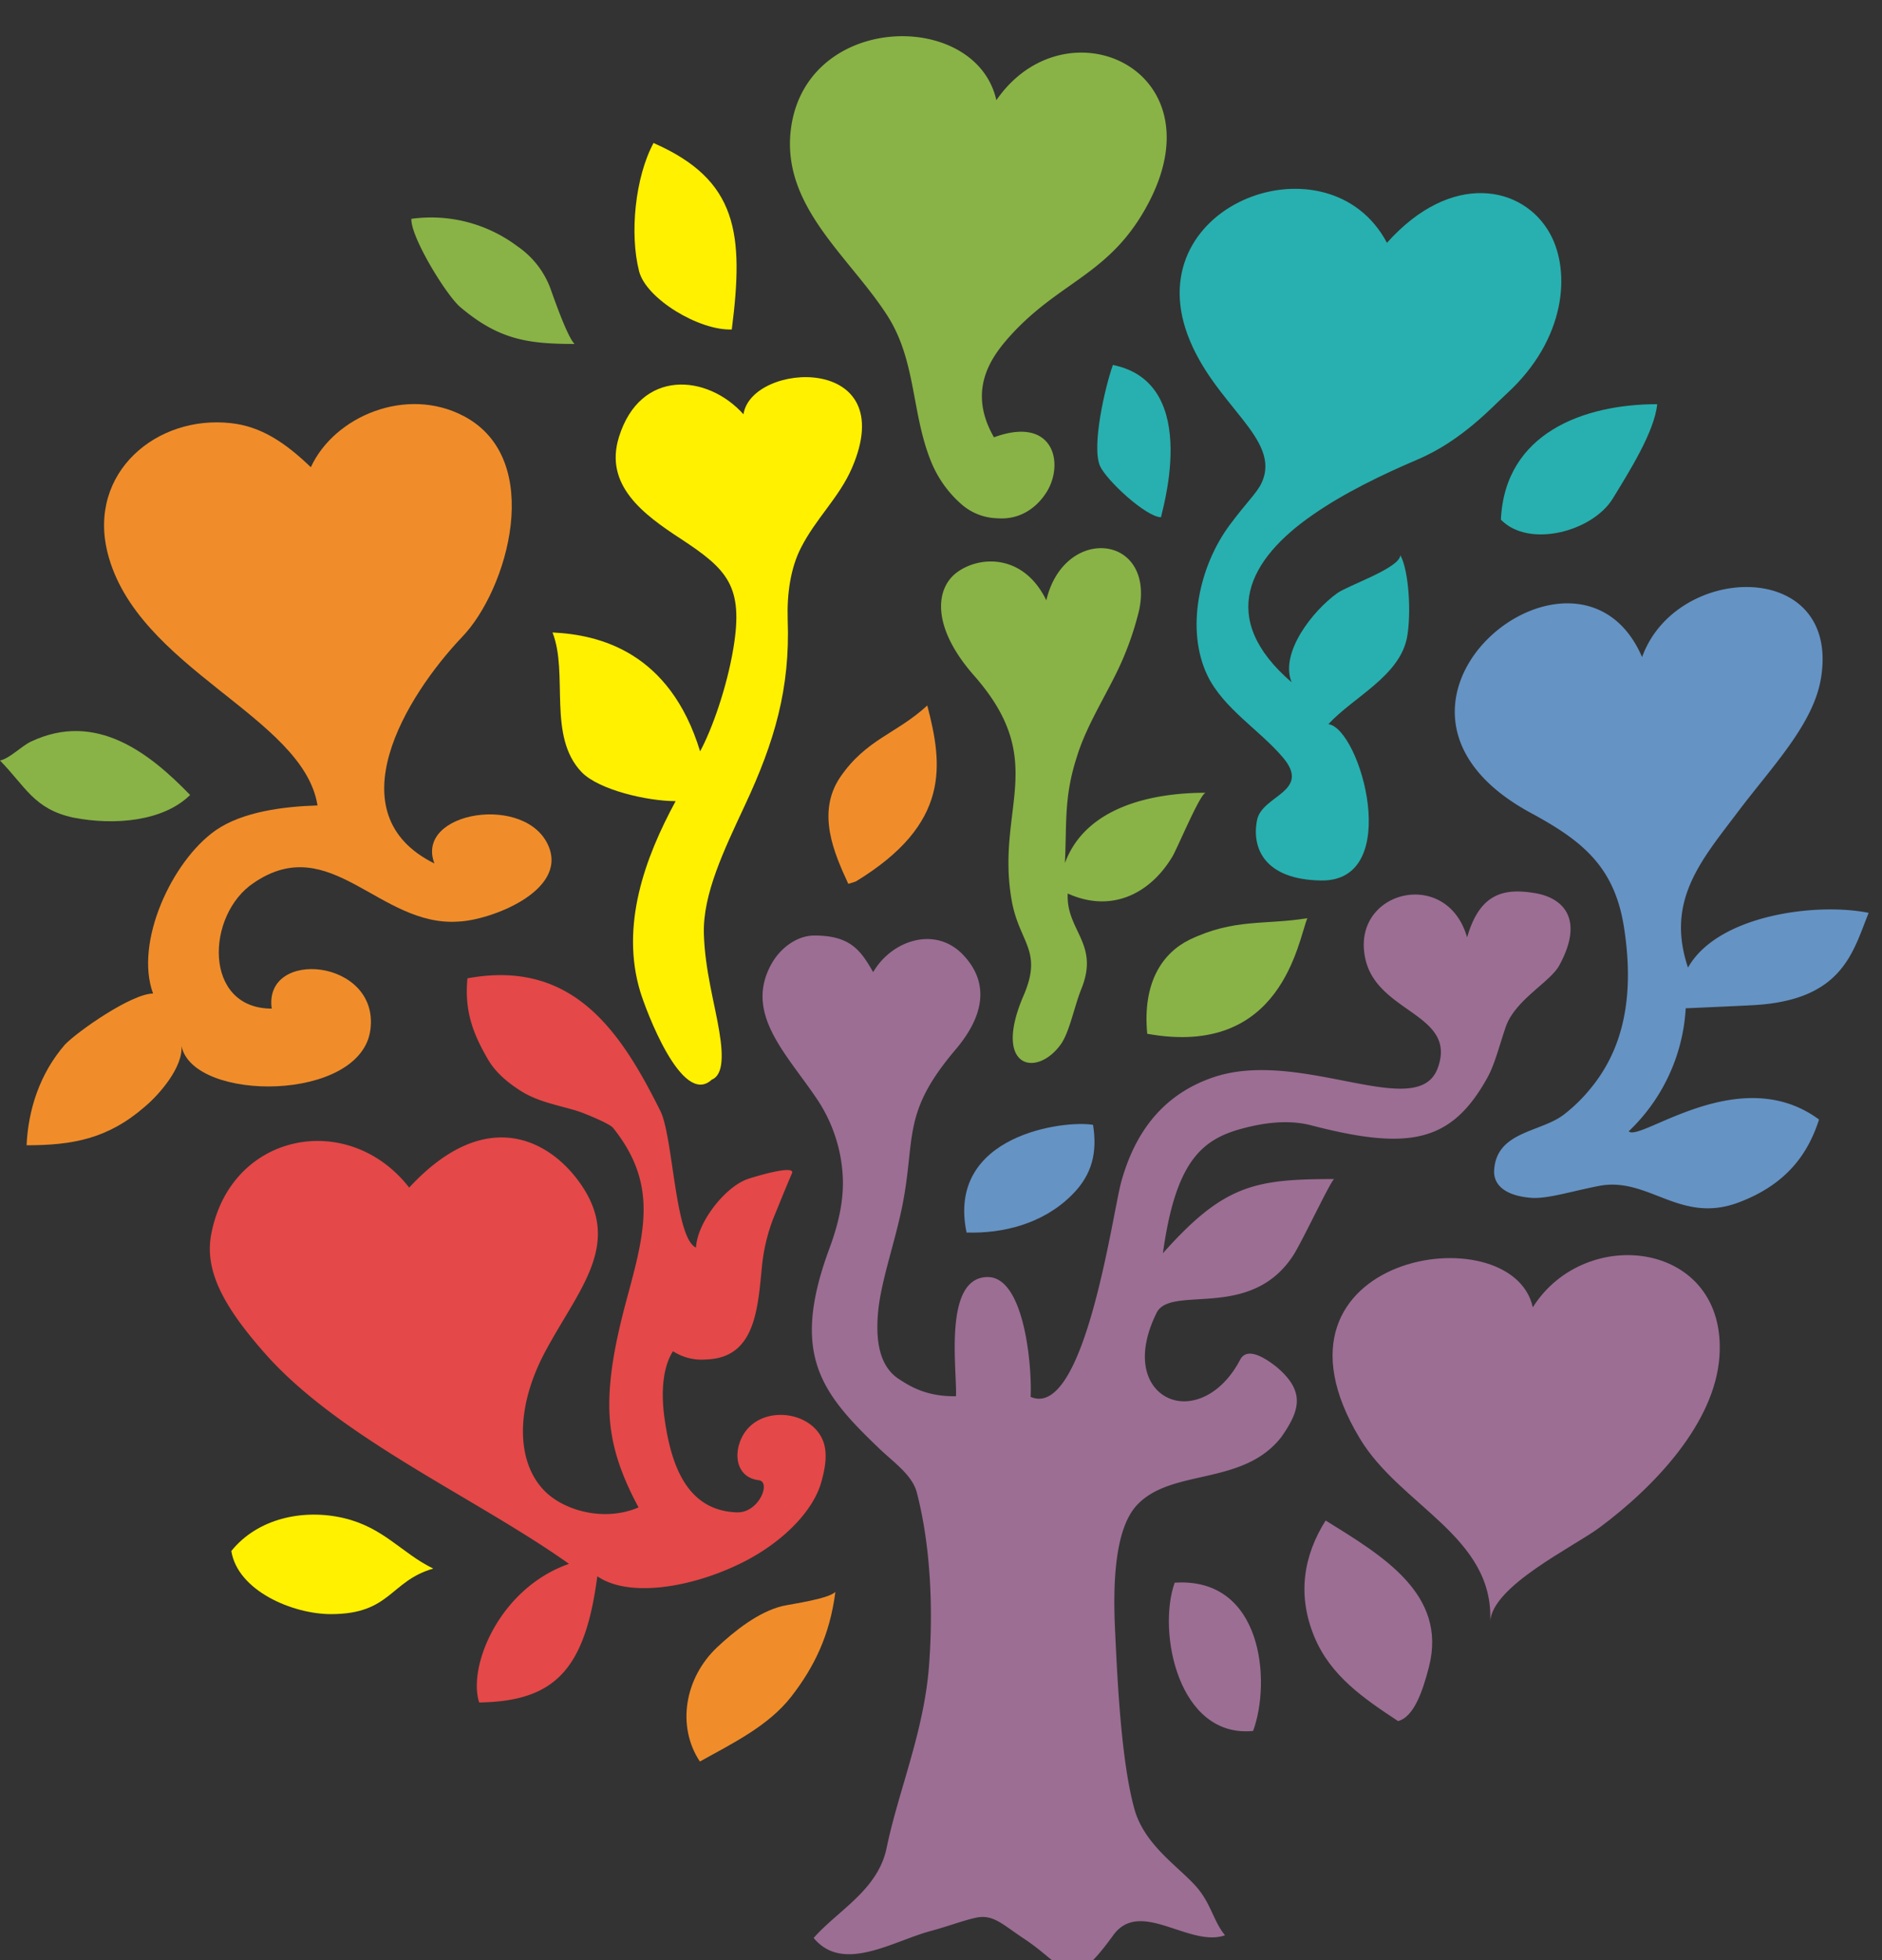
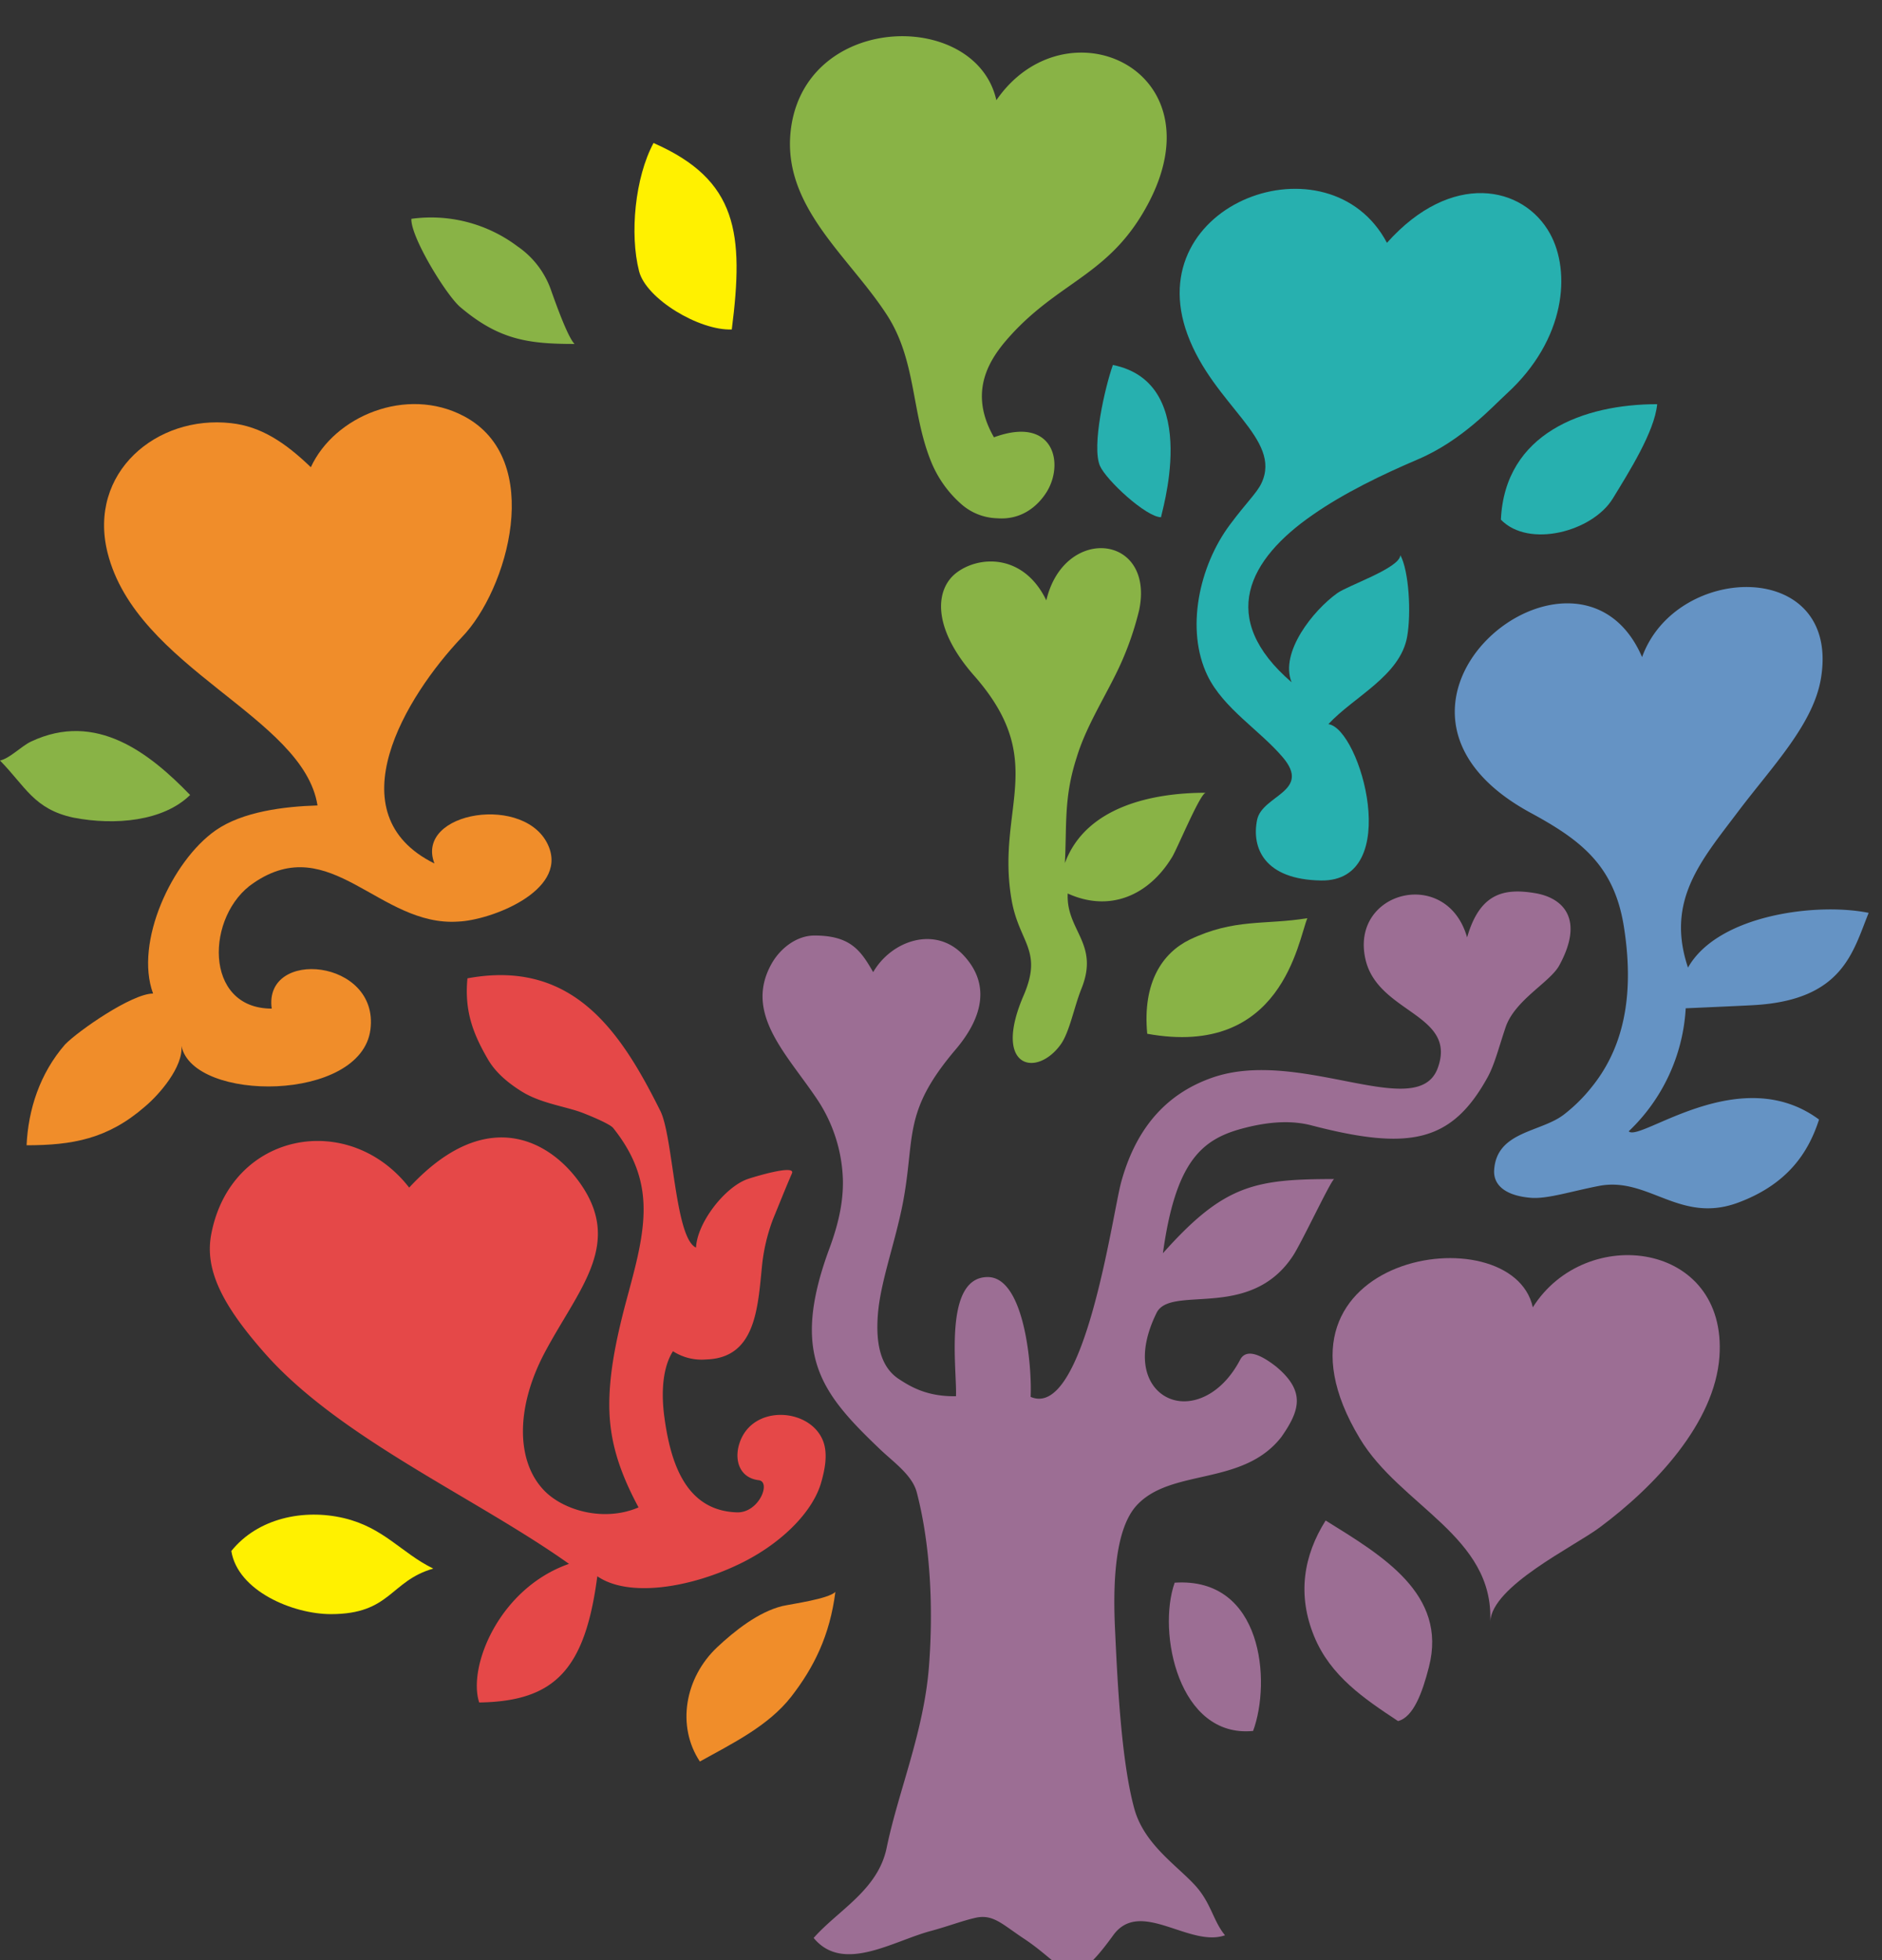
<svg xmlns="http://www.w3.org/2000/svg" xmlns:xlink="http://www.w3.org/1999/xlink" viewBox="0 0 24 25">
  <rect x="0" y="0" width="24" height="25" fill="#333333" stroke="none" />
  <defs>
    <path id="c" d="M22.256 26.946c-.894.313-1.294 1.316-1.145 1.768.959-.015 1.35-.413 1.506-1.61.395.272 1.164.15 1.786-.144.531-.248.965-.664 1.073-1.066.043-.154.074-.322.035-.47-.126-.464-.915-.538-1.082-.013-.068.21 0 .438.247.468.161.02.003.42-.28.41-.66-.022-.847-.648-.924-1.217-.043-.32-.02-.635.11-.838a.673.673 0 0 0 .421.105c.63-.017.66-.647.714-1.19a2.35 2.35 0 0 1 .141-.6c.082-.199.16-.397.241-.583.056-.126-.541.063-.559.07-.293.098-.65.558-.664.876-.27-.12-.29-1.412-.455-1.743-.5-1.003-1.11-1.941-2.46-1.691-.041.429.079.719.263 1.036.079.134.206.267.424.404.259.163.59.195.81.287.194.077.33.145.36.18.362.452.428.861.372 1.307-.035.288-.12.588-.21.924-.14.529-.211.935-.21 1.31.002.423.11.81.373 1.3-.437.187-.942.041-1.188-.2-.37-.362-.39-1.055-.008-1.776.423-.795.98-1.358.48-2.116-.37-.562-1.2-1.077-2.209.013-.772-.992-2.276-.709-2.524.594-.089.462.153.92.69 1.527.958 1.081 2.69 1.837 3.872 2.678" />
    <path id="d" d="M34.004 27.684c.021-.456 1.063-.955 1.395-1.202.706-.525 1.468-1.332 1.528-2.18.103-1.468-1.705-1.7-2.38-.628-.264-1.21-3.622-.68-2.207 1.671.518.864 1.714 1.25 1.664 2.34" />
    <path id="e" d="M26.135 19.399c.234-.405.798-.6 1.156-.211.329.355.258.773-.109 1.203-.275.325-.41.567-.485.799-.109.34-.088.653-.183 1.152-.098.508-.288 1.009-.319 1.426-.028.364.032.66.259.815.173.115.379.23.737.225.015-.335-.167-1.52.405-1.52.47 0 .566 1.147.547 1.528.686.298 1.042-2.327 1.155-2.74.21-.765.645-1.148 1.152-1.328 1.12-.399 2.625.577 2.884-.124.254-.69-.756-.7-.919-1.38-.21-.879 1.035-1.2 1.294-.288.16-.556.459-.631.858-.566.369.058.64.332.318.922-.115.215-.567.441-.685.79-.087.258-.14.474-.228.635-.456.829-.992.942-2.238.619-.307-.083-.634-.033-.908.042-.506.14-.836.424-.996 1.586.777-.872 1.167-.946 2.185-.946-.036 0-.42.822-.53.984-.225.34-.53.462-.823.512-.417.07-.808-.002-.913.211-.34.69-.041 1.107.322 1.127.25.014.546-.153.743-.528.09-.175.324-.02.461.087.38.318.298.563.066.896-.494.636-1.414.392-1.852.88-.282.318-.296 1.034-.269 1.588.028.6.075 1.662.247 2.28.127.45.54.716.774.972.205.225.229.454.381.636-.454.161-1.082-.475-1.426 0-.559.772-.563.424-1.14.042-.271-.179-.387-.311-.606-.267-.17.037-.348.107-.572.168-.488.128-1.127.547-1.502.091.315-.357.82-.61.931-1.15.15-.725.476-1.48.54-2.319.056-.734.02-1.54-.156-2.214-.058-.224-.307-.393-.472-.553-.747-.713-1.14-1.202-.646-2.547.132-.353.181-.63.176-.884a1.953 1.953 0 0 0-.315-1.009c-.388-.587-.951-1.104-.598-1.743.111-.202.323-.366.55-.366.458 0 .59.189.749.467" />
    <path id="f" d="M35.94 15.382c.435-1.211 2.532-1.26 2.282.267-.096.59-.625 1.128-1.063 1.71-.466.618-.919 1.129-.633 1.982.382-.676 1.648-.832 2.304-.698-.203.499-.329 1.114-1.47 1.177-.11.007-.863.04-.863.04a2.347 2.347 0 0 1-.727 1.569c.141.144 1.413-.9 2.427-.15-.138.43-.408.826-1.027 1.058-.748.281-1.148-.335-1.781-.211-.36.07-.66.169-.87.151-.35-.03-.476-.182-.465-.353.031-.498.594-.48.89-.709a2.06 2.06 0 0 0 .357-.354c.342-.425.564-1.049.408-2.038-.123-.784-.549-1.108-1.186-1.454-2.534-1.371.599-3.893 1.418-1.987" />
    <path id="g" d="M28.343 14.657c.227-.961 1.381-.847 1.185.12a3.901 3.901 0 0 1-.317.858c-.157.314-.372.667-.478 1.017-.167.512-.128.847-.153 1.356.266-.72 1.116-.897 1.797-.897-.071 0-.374.739-.434.827-.29.474-.783.705-1.327.458-.023.475.408.635.175 1.214-.092.228-.151.55-.262.708-.309.433-.876.307-.476-.62.25-.58-.056-.67-.152-1.216-.206-1.177.485-1.77-.48-2.866-.549-.625-.49-1.111-.221-1.313.289-.218.854-.243 1.143.354" />
-     <path id="h" d="M24.076 20.771c.138-.056.153-.278.097-.613-.054-.337-.184-.785-.197-1.248-.014-.506.254-1.062.523-1.639.38-.812.578-1.493.546-2.364-.011-.34.038-.663.168-.918.191-.378.487-.642.65-1.017.638-1.47-1.281-1.359-1.382-.688-.46-.514-1.316-.585-1.588.29-.192.617.317.99.785 1.296.6.393.806.607.674 1.4-.082.494-.27 1.029-.424 1.313-.387-1.27-1.285-1.488-1.882-1.516.207.528-.069 1.325.373 1.783.222.227.84.368 1.197.368-.391.72-.707 1.585-.451 2.431.069.225.53 1.476.911 1.122" />
    <path id="i" d="M19.049 17.273c-.423.013-.956.077-1.301.319-.555.39-1.036 1.426-.796 2.08-.27 0-.953.475-1.123.65-.322.371-.469.83-.49 1.285.58 0 1.034-.079 1.508-.492.189-.158.49-.509.467-.775.147.721 2.294.721 2.41-.21.114-.9-1.366-1.04-1.259-.266-.877 0-.84-1.197-.23-1.603.98-.67 1.603.563 2.61.493.412-.017 1.379-.386 1.155-.951-.273-.688-1.716-.456-1.46.21-1.278-.632-.367-2.13.35-2.886.582-.6 1.069-2.27.024-2.82-.73-.385-1.65 0-1.95.652-.333-.32-.638-.52-1.018-.562-.951-.107-1.827.633-1.575 1.65.369 1.482 2.499 2.088 2.678 3.226" />
    <path id="j" d="M24.332 11.202c.156-1.223.077-1.907-.998-2.378-.236.439-.306 1.16-.184 1.636.09.352.768.759 1.182.742" />
    <path id="k" d="M29.63 20.185c-.063-.662.2-1.033.54-1.2.574-.274.956-.185 1.502-.274-.12.287-.323 1.786-2.042 1.474" />
-     <path id="l" d="M28.94 21.347c-.36-.064-1.875.123-1.614 1.373.462.015.974-.11 1.342-.478.267-.264.325-.554.271-.895" />
    <path id="m" d="M32.828 28.951c-.429-.284-.861-.573-1.069-1.08-.219-.533-.135-1.031.146-1.478.714.444 1.558.936 1.317 1.869-.084.33-.199.64-.394.689" />
    <path id="n" d="M30.98 29.077c-.951.093-1.225-1.259-1-1.891 1.124-.074 1.232 1.263 1 1.891" />
    <path id="o" d="M20.525 27.006c-.402-.195-.63-.524-1.142-.644-.51-.12-1.095 0-1.433.42.081.508.783.805 1.27.805.764 0 .75-.42 1.305-.581" />
    <path id="p" d="M25.653 27.304c-.094.09-.54.15-.676.18-.308.076-.61.318-.832.526-.413.39-.519 1.005-.22 1.457.406-.226.873-.452 1.165-.827.29-.374.492-.78.563-1.336" />
    <path id="a" d="M15 16.324h2.425v1.15H15z" />
    <path id="r" d="M17.425 17.14c-.513-.53-1.196-1.075-2.029-.682-.126.06-.271.215-.396.242.324.33.433.62.935.728.534.104 1.151.045 1.49-.289" />
    <path id="s" d="M22.326 11.386c-.089-.09-.249-.546-.293-.668a1.127 1.127 0 0 0-.434-.576 1.832 1.832 0 0 0-1.353-.351c-.011.23.446.976.624 1.126.488.413.856.47 1.456.47" />
-     <path id="t" d="M25.818 18.273l.095-.03c1.216-.74 1.108-1.493.912-2.245-.39.361-.78.428-1.113.918-.301.451-.076.965.106 1.357" />
    <path id="u" d="M31.94 16.236c.323-.35.918-.616 1.005-1.118.053-.3.022-.838-.087-1.037-.009.166-.667.384-.807.486-.301.216-.734.751-.58 1.135-.95-.818-.55-1.569.27-2.136.4-.279.89-.515 1.34-.707.564-.24.953-.674 1.133-.838.76-.695.818-1.559.553-2.04-.34-.617-1.26-.803-2.08.116-.736-1.39-3.164-.512-2.543 1.171.334.903 1.212 1.328.942 1.896-.06.126-.188.241-.4.526-.394.526-.572 1.34-.286 1.93.204.417.66.689.957 1.037.375.44-.262.484-.326.8-.073.359.094.762.815.773 1.056.017.504-1.935.095-1.994" />
    <path id="v" d="M36.133 12.155c-.936 0-1.943.368-1.993 1.473.357.368 1.167.152 1.426-.268.203-.333.534-.854.567-1.205" />
    <path id="w" d="M29.807 13.597c-.19 0-.7-.473-.78-.655-.108-.25.064-1.004.165-1.287 1.163.233.594 1.953.615 1.942" />
    <path id="b" d="M25.074 7.462h4.804v6.15h-4.804z" />
    <path id="y" d="M27.674 12.578c.761-.28.901.329.674.696-.117.187-.326.36-.632.336a.72.72 0 0 1-.467-.189 1.443 1.443 0 0 1-.385-.558c-.242-.616-.182-1.269-.551-1.842-.499-.774-1.391-1.422-1.217-2.443.248-1.427 2.355-1.44 2.61-.3.879-1.274 2.851-.403 1.935 1.321-.472.888-1.087.971-1.716 1.638-.251.27-.613.707-.25 1.34" />
    <clipPath id="q">
      <use xlink:href="#a" />
    </clipPath>
    <clipPath id="x">
      <use xlink:href="#b" />
    </clipPath>
  </defs>
  <use fill="#e54848" xlink:href="#c" transform="translate(-15 -7)" />
  <use fill="#9c6e94" xlink:href="#d" transform="translate(-15 -7)" />
  <use fill="#9c6e94" xlink:href="#e" transform="translate(-15 -7)" />
  <use fill="#6593c4" xlink:href="#f" transform="translate(-15 -7)" />
  <use fill="#89b346" xlink:href="#g" transform="translate(-15 -7)" />
  <use fill="#fff100" xlink:href="#h" transform="translate(-15 -7)" />
  <use fill="#f08d2a" xlink:href="#i" transform="translate(-15 -7)" />
  <use fill="#fff100" xlink:href="#j" transform="translate(-15 -7)" />
  <use fill="#89b346" xlink:href="#k" transform="translate(-15 -7)" />
  <use fill="#6593c4" xlink:href="#l" transform="translate(-15 -7)" />
  <use fill="#9c6e94" xlink:href="#m" transform="translate(-15 -7)" />
  <use fill="#9c6e94" xlink:href="#n" transform="translate(-15 -7)" />
  <use fill="#fff100" xlink:href="#o" transform="translate(-15 -7)" />
  <use fill="#f08d2a" xlink:href="#p" transform="translate(-15 -7)" />
  <g clip-path="url(#q)" transform="translate(-15 -7)">
    <use fill="#89b346" xlink:href="#r" />
  </g>
  <use fill="#89b346" xlink:href="#s" transform="translate(-15 -7)" />
  <use fill="#f08d2a" xlink:href="#t" transform="translate(-15 -7)" />
  <use fill="#27b0af" xlink:href="#u" transform="translate(-15 -7)" />
  <use fill="#27b0af" xlink:href="#v" transform="translate(-15 -7)" />
  <use fill="#27b0af" xlink:href="#w" transform="translate(-15 -7)" />
  <g>
    <g clip-path="url(#x)" transform="translate(-15 -7)">
      <use fill="#89b346" xlink:href="#y" />
    </g>
  </g>
</svg>